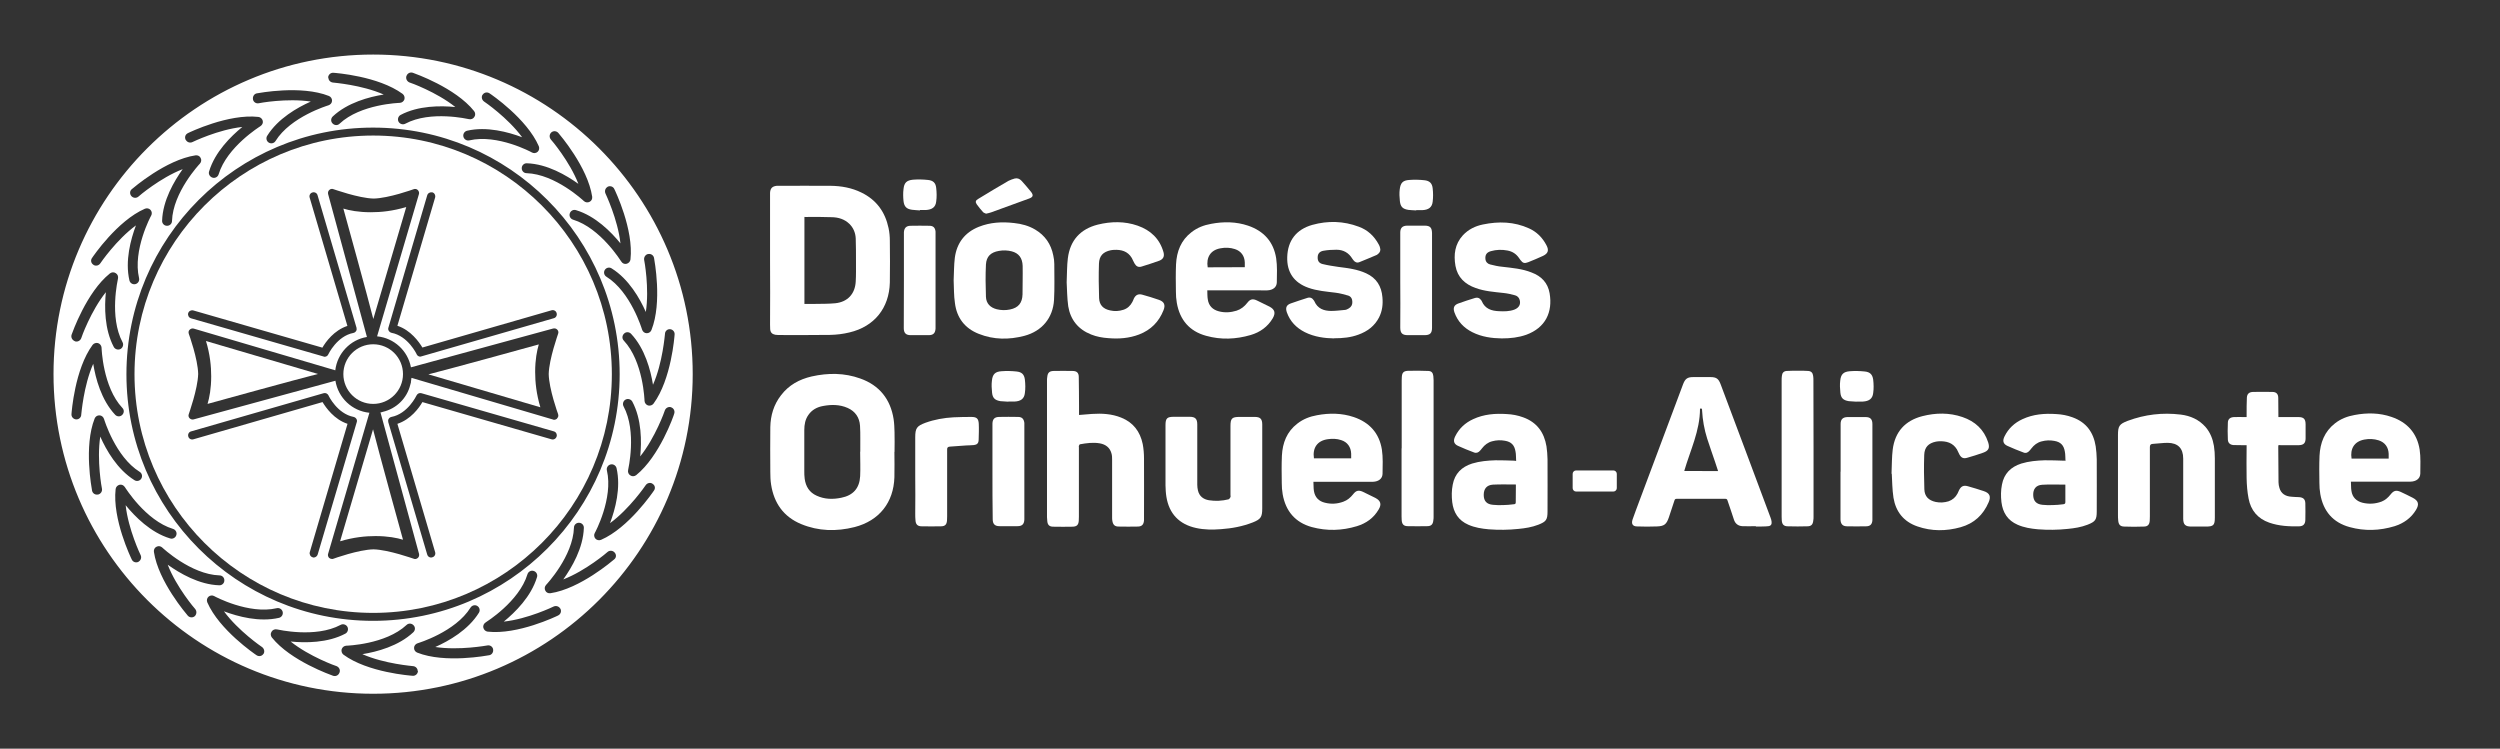
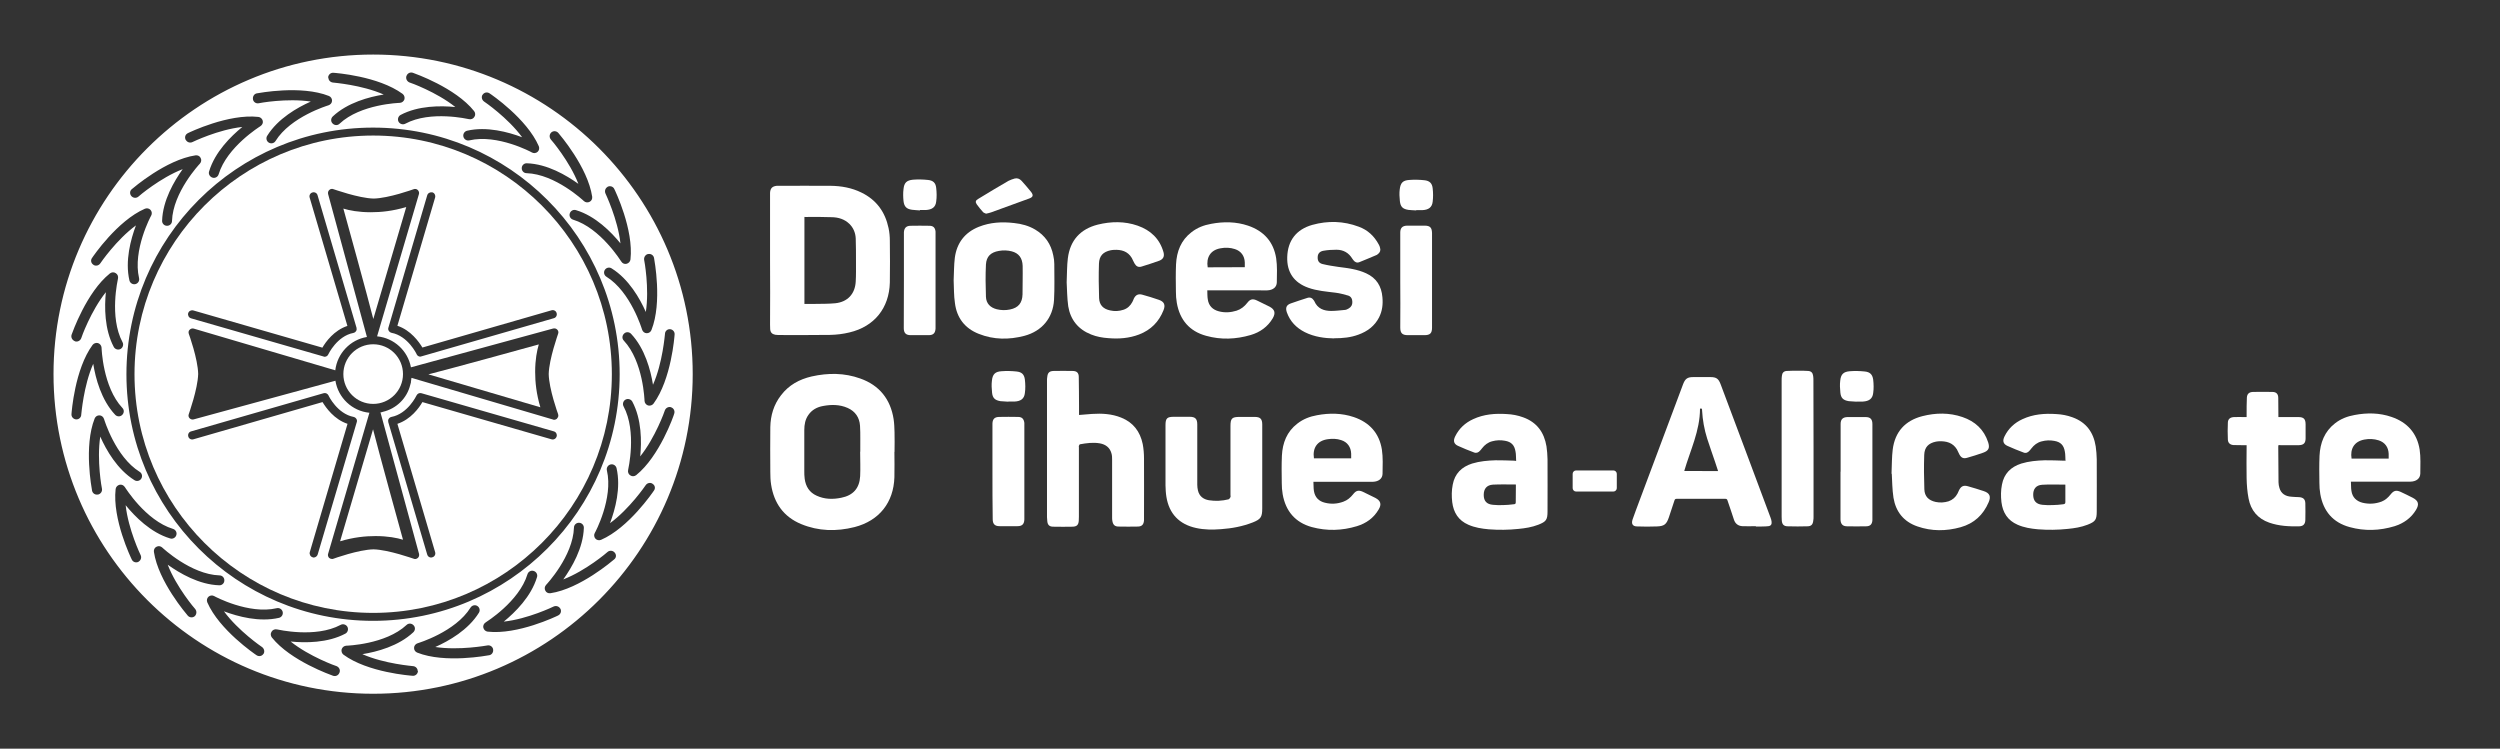
<svg xmlns="http://www.w3.org/2000/svg" version="1.1" id="Capa_1" x="0px" y="0px" viewBox="0 0 1920 575" style="enable-background:new 0 0 1920 575;" xml:space="preserve">
  <rect x="0" y="0" width="1920" height="575" fill="#333333" stroke="none" />
  <style type="text/css">
	.st0{fill:#FFFFFF;}
</style>
  <g>
    <path class="st0" d="M312,159c-10.4,3.1-19.3,4-27.2,4c-9.5,0-16.5-1.4-21.1-2.8c2.4,8.6,18.6,67.4,23,84.8L312,159L312,159z" />
    <path class="st0" d="M261.2,415.7c10.4-3.1,19.3-4,27.2-4c9.5,0,16.5,1.4,21.1,2.8c-2.4-8.6-18.6-67.4-23-84.8L261.2,415.7   L261.2,415.7z" />
-     <path class="st0" d="M162.2,289c0,9.5-1.4,16.5-2.8,21.2c8.6-2.4,67.4-18.6,84.8-23l-86-25.3C161.3,272.2,162.2,281.2,162.2,289z" />
    <path class="st0" d="M286.6,104.1c-101,0-183.3,82.2-183.3,183.3s82.2,183.3,183.3,183.3s183.3-82.2,183.3-183.3   S387.6,104.1,286.6,104.1z M332,147.7c1.7,0.5,2.6,2.2,2.2,3.9l-29,98.6c10.3,3.4,16.6,12.4,19.2,16.7l99.2-28.6   c1.7-0.5,3.5,0.5,3.9,2.2c0.5,1.7-0.5,3.5-2.2,3.9l-101.7,29.3c0,0-0.6,0.2-0.8,0.2c-1.2,0-2.3-0.7-2.8-1.8   c0-0.2-6.7-14.1-19.3-16.5c-0.8-0.2-1.6-0.7-2.1-1.5c-0.5-0.8-0.6-1.7-0.3-2.5L328.1,150C328.6,148.3,330.4,147.4,332,147.7   L332,147.7z M144.5,240.6c0.5-1.7,2.2-2.6,3.9-2.2l99.2,28.6c2.5-4.4,8.9-13.3,19.2-16.7l-29-98.6c-0.5-1.7,0.5-3.5,2.2-3.9   c1.7-0.5,3.5,0.5,3.9,2.2l29.9,101.7c0.2,0.8,0.2,1.8-0.3,2.5c-0.5,0.8-1.2,1.3-2.1,1.5c-12.6,2.4-19.2,16.3-19.3,16.5   c-0.5,1.2-1.7,1.8-2.8,1.8c-0.3,0-0.6,0-0.8-0.2l-101.7-29.3C145,244,144.1,242.2,144.5,240.6L144.5,240.6z M241,428.2   c0,0-0.6,0-0.9-0.2c-1.7-0.5-2.6-2.2-2.2-3.9l29-98.6c-10.3-3.4-16.6-12.4-19.2-16.7l-99.2,28.6c-1.7,0.5-3.5-0.5-3.9-2.2   c-0.5-1.7,0.5-3.5,2.2-3.9l101.7-29.3c1.5-0.5,3.1,0.3,3.8,1.7c0,0.2,6.7,14.1,19.3,16.5c0.8,0.2,1.6,0.7,2.1,1.5   c0.5,0.8,0.6,1.7,0.3,2.5L244,425.8C243.6,427.2,242.3,428.1,241,428.2L241,428.2z M427.5,335.2c-0.5,1.7-2.2,2.7-3.9,2.2   l-99.2-28.6c-2.5,4.4-8.9,13.3-19.2,16.7l29,98.6c0.5,1.7-0.5,3.5-2.2,3.9c-0.3,0.1-0.6,0.2-0.9,0.2c-1.4,0-2.6-0.9-3-2.3   l-29.9-101.7c-0.2-0.8-0.2-1.8,0.3-2.5c0.5-0.8,1.2-1.3,2.1-1.5c12.6-2.4,19.2-16.3,19.3-16.5c0.7-1.4,2.2-2.2,3.8-1.7l101.7,29.3   C427.1,331.8,428,333.6,427.5,335.2L427.5,335.2z M427.9,321.4c-0.6,0.6-1.5,1-2.3,1c-0.3,0-0.6,0-0.9-0.2l-108.7-32   c-0.1,1-0.2,2-0.4,3c0,0.2,0,0.3,0,0.5c-0.2,0.6-0.3,1.2-0.5,1.8c-2.5,10.4-10.7,18.4-21.1,20.8c-0.5,0.1-0.8,0.3-1.3,0.4   c-0.1,0-0.2,0-0.3,0c-0.1,0-0.2,0-0.2,0l29.6,108.6c0.3,1.2,0,2.4-0.9,3.2c-0.9,0.8-2.2,1.1-3.2,0.6c-0.2,0-19.2-6.9-30.8-7.2   c-11.5,0.2-30.6,7.1-30.8,7.2c-0.4,0.2-0.7,0.2-1.1,0.2c-0.8,0-1.5-0.3-2.2-0.8c-0.8-0.8-1.2-2.1-0.8-3.2L283.7,317   c-13.3-1.3-24-11.5-26.1-24.6l-108.9,29.7c0,0-0.5,0.1-0.8,0.1c-0.8,0-1.7-0.4-2.3-1c-0.8-0.8-1.1-2.1-0.6-3.2   c0-0.2,6.9-19.2,7.2-30.8c-0.2-11.5-7.1-30.6-7.2-30.8c-0.4-1.2-0.2-2.4,0.7-3.2c0.8-0.8,2.1-1.2,3.2-0.8l108.6,32   c1.5-13,11.5-23.5,24.3-25.6L252,149.1c-0.3-1.2,0-2.4,0.9-3.2c0.8-0.8,2.1-1.1,3.2-0.6c0.2,0,19.2,6.9,30.8,7.2   c11.5-0.2,30.6-7.1,30.8-7.2c1.1-0.4,2.4-0.2,3.2,0.7c0.8,0.8,1.2,2.1,0.8,3.2l-32.1,109.1c13.1,1.3,23.6,11.1,26,23.8l109.2-29.8   c1.2-0.3,2.4,0,3.2,0.9c0.8,0.8,1.1,2.1,0.6,3.2c0,0.2-6.9,19.2-7.2,30.8c0.2,11.5,7.1,30.6,7.2,30.8c0.4,1.2,0.2,2.4-0.7,3.2   L427.9,321.4z" />
    <path class="st0" d="M413.8,264.5c-8.6,2.4-67.4,18.6-84.8,23l86,25.3c-3.1-10.4-4-19.3-4-27.2C411,276.2,412.4,269.2,413.8,264.5   L413.8,264.5z" />
    <path class="st0" d="M286.6,41.9C151.2,41.9,41.1,152,41.1,287.3s110.1,245.5,245.5,245.5S532,422.7,532,287.3   S421.9,41.9,286.6,41.9z M514.3,252.8c0,0,0.2,0,0.3,0c2.1,0.2,3.7,2,3.5,4.1c-0.1,1.4-2.5,34.4-16.2,53.1c-1,1.3-2.7,1.8-4.2,1.4   c-1.5-0.5-2.6-1.9-2.7-3.5c0-0.3-0.9-30.2-15.9-46.3c-1.5-1.5-1.4-3.9,0.2-5.4c1.5-1.5,3.9-1.4,5.4,0.2   c10.6,11.3,15,27.9,16.8,39.1c7.5-17,9.1-38.7,9.2-39C510.7,254.4,512.4,252.8,514.3,252.8L514.3,252.8z M497.6,195.1   c0,0,0.2,0,0.2,0c2.1-0.4,4.1,0.9,4.5,3c0.2,1.4,6.5,34-2,55.4c-0.6,1.5-2.1,2.5-3.7,2.4c-1.6,0-3-1.2-3.5-2.8   c-0.1-0.3-8.7-29-27.4-40.6c-1.8-1.1-2.3-3.5-1.2-5.2c1.1-1.8,3.5-2.3,5.2-1.2c13.2,8.2,21.7,23.1,26.3,33.5   c2.8-18.4-1.2-39.8-1.3-40C494.4,197.6,495.6,195.6,497.6,195.1L497.6,195.1z M475.9,287.4c0,104.4-84.9,189.4-189.4,189.4   S97.1,391.9,97.1,287.4S182,98,286.5,98S475.9,182.9,475.9,287.4z M465,148.6c-0.8-1.8-0.2-4,1.5-5c0.1,0,0.2-0.1,0.2-0.2   c1.9-0.9,4.2-0.2,5.1,1.8c0.6,1.2,15,31.1,12.4,54.1c-0.2,1.6-1.4,2.9-3,3.3c-1.6,0.4-3.2-0.3-4.1-1.8c-0.2-0.2-15.9-25.7-37-32.1   c-2-0.6-3.2-2.8-2.5-4.8c0.6-2,2.8-3.2,4.8-2.5c14.9,4.5,26.9,16.7,34.1,25.5C474.5,168.4,465,148.7,465,148.6L465,148.6z    M423.2,101.9c0,0,0.2-0.2,0.2-0.2c1.6-1.4,4-1.2,5.4,0.4c0.9,1.1,22.6,26.2,26,49c0.2,1.6-0.5,3.2-2,3.9c-1.5,0.8-3.2,0.5-4.4-0.6   c-0.2-0.2-22-20.7-44-21.4c-2.1,0-3.8-1.8-3.7-3.9c0-2.1,1.8-3.8,3.9-3.7c15.6,0.5,30.3,9.2,39.6,15.8c-6.7-17.3-20.9-33.9-21.1-34   C421.8,105.6,421.8,103.4,423.2,101.9L423.2,101.9z M370.5,72.9c0,0,0.1-0.2,0.2-0.2c1.2-1.8,3.5-2.2,5.3-1   c1.2,0.8,28.6,19.4,37.8,40.6c0.6,1.5,0.3,3.2-0.9,4.3c-1.2,1.1-3,1.3-4.4,0.5c-0.2-0.2-26.6-14.3-48-9.3c-2.1,0.5-4.1-0.8-4.6-2.8   c-0.5-2.1,0.8-4.1,2.8-4.6c15.1-3.5,31.6,1,42.3,5c-11-15-29-27.3-29.2-27.4C370,76.7,369.6,74.5,370.5,72.9L370.5,72.9z    M312.1,58.5c0,0,0-0.2,0.1-0.2c0.7-2,2.8-3.1,4.9-2.4c1.3,0.5,32.6,11.4,47,29.4c1,1.3,1.2,3.1,0.2,4.5c-0.8,1.4-2.5,2.1-4.2,1.7   c-0.3,0-29.4-6.9-48.8,3.5c-1.8,1-4.2,0.3-5.2-1.5s-0.3-4.2,1.5-5.2c13.7-7.3,30.9-7.2,42.1-6.1c-14.5-11.6-35-18.9-35.3-18.9   C312.6,62.5,311.5,60.5,312.1,58.5L312.1,58.5z M252,59.4c0.2-2.1,2-3.7,4.1-3.5c1.4,0.1,34.4,2.5,53.1,16.2c1.3,1,1.8,2.7,1.4,4.2   c-0.5,1.5-1.9,2.6-3.5,2.7c-0.3,0-30.2,0.9-46.3,16c-1.5,1.5-3.9,1.4-5.4-0.2c-1.5-1.5-1.4-3.9,0.2-5.4   c11.3-10.6,27.9-15,39.1-16.8c-17-7.5-38.7-9.1-39-9.2c-2-0.2-3.5-1.8-3.5-3.8C252,59.7,252,59.6,252,59.4L252,59.4z M197.2,71.7   c1.4-0.2,34-6.5,55.4,2c1.5,0.6,2.5,2.1,2.4,3.7c0,1.6-1.2,3-2.8,3.5c-0.3,0.1-29,8.7-40.6,27.4c-1.1,1.8-3.5,2.3-5.2,1.2   c-1.8-1.1-2.3-3.5-1.2-5.2c8.2-13.2,23.1-21.7,33.5-26.3c-18.4-2.8-39.8,1.2-40,1.3c-2,0.4-3.9-0.8-4.4-2.8c0-0.1,0-0.2,0-0.2   C193.9,74.1,195.2,72.1,197.2,71.7L197.2,71.7z M144.4,102.2c1.2-0.6,31.1-15,54.1-12.4c1.6,0.2,2.9,1.4,3.3,3   c0.4,1.6-0.4,3.2-1.8,4.1c-0.2,0.2-25.7,15.9-32.1,37c-0.6,2-2.8,3.2-4.8,2.5s-3.2-2.8-2.5-4.8c4.5-14.9,16.7-26.9,25.5-34.1   c-18.5,2-38.1,11.5-38.3,11.6c-1.8,0.9-4,0.2-5-1.5c0-0.1-0.1-0.2-0.2-0.2C141.6,105.4,142.3,103.2,144.4,102.2L144.4,102.2z    M101.2,145.3c1.1-0.9,26.2-22.6,49-26c1.6-0.2,3.2,0.5,3.9,2c0.8,1.5,0.5,3.2-0.6,4.4c-0.2,0.2-20.7,22-21.4,44   c0,2.1-1.8,3.8-3.9,3.7c-2.1,0-3.8-1.8-3.7-3.9c0.5-15.6,9.2-30.3,15.8-39.6c-17.3,6.7-33.9,20.9-34,21.1c-1.5,1.3-3.8,1.2-5.2-0.2   c0,0-0.2-0.2-0.2-0.2C99.5,149,99.6,146.6,101.2,145.3L101.2,145.3z M70.7,198.1c0.8-1.2,19.4-28.6,40.6-37.8   c1.5-0.6,3.2-0.3,4.3,0.9s1.3,3,0.5,4.4c-0.2,0.2-14.3,26.6-9.3,48c0.5,2.1-0.8,4.1-2.8,4.6c-2.1,0.5-4.1-0.8-4.6-2.8   c-3.5-15.1,1-31.6,5-42.3c-15,11-27.3,29-27.4,29.2c-1.2,1.7-3.4,2.2-5.1,1.2c-0.1,0-0.2-0.1-0.2-0.2   C69.9,202.2,69.4,199.8,70.7,198.1L70.7,198.1z M55,257c0.5-1.3,11.4-32.6,29.4-47c1.3-1,3.1-1.2,4.5-0.2c1.4,0.8,2.1,2.5,1.7,4.2   c0,0.3-6.9,29.4,3.5,48.8c1,1.8,0.3,4.2-1.5,5.2c-1.8,1-4.2,0.3-5.2-1.5c-7.3-13.7-7.2-30.9-6.1-42.1c-11.6,14.5-18.9,35-18.9,35.3   c-0.7,1.9-2.7,3-4.6,2.5c-0.1,0-0.2,0-0.2-0.1C55.4,261.2,54.3,259.1,55,257L55,257z M58.7,322.1c0,0-0.2,0-0.3,0   c-2.1-0.2-3.7-2-3.5-4.1c0.1-1.4,2.5-34.5,16.2-53.1c1-1.3,2.7-1.8,4.2-1.4c1.5,0.5,2.6,1.9,2.7,3.5c0,0.3,0.9,30.2,16,46.3   c1.5,1.5,1.4,3.9-0.2,5.4c-1.5,1.5-3.9,1.4-5.4-0.2c-10.6-11.3-15-27.9-16.8-39.1c-7.5,17-9.1,38.7-9.2,39   C62.4,320.5,60.7,322.1,58.7,322.1z M75.4,379.8c0,0-0.2,0-0.2,0c-2.1,0.4-4.1-0.9-4.5-3c-0.2-1.4-6.5-34,2-55.4   c0.6-1.5,2.1-2.5,3.7-2.4c1.6,0,3,1.2,3.5,2.8c0.1,0.3,8.7,29,27.4,40.6c1.8,1.1,2.3,3.5,1.2,5.2c-1.1,1.8-3.5,2.3-5.2,1.2   c-13.2-8.2-21.7-23.1-26.3-33.5c-2.8,18.4,1.2,39.8,1.3,40C78.7,377.3,77.4,379.3,75.4,379.8L75.4,379.8z M108,426.3   c0.9,1.8,0.2,4-1.5,5c-0.1,0-0.2,0.1-0.2,0.2c-1.9,0.9-4.2,0.2-5.1-1.8c-0.6-1.2-15-31.1-12.4-54.1c0.2-1.6,1.4-2.9,3-3.3   c1.6-0.4,3.2,0.4,4.1,1.8c0.2,0.2,15.9,25.7,37,32.1c2,0.6,3.2,2.8,2.5,4.8c-0.6,2-2.8,3.2-4.8,2.5c-14.9-4.5-26.9-16.7-34.1-25.5   C98.5,406.5,107.9,426.2,108,426.3L108,426.3z M149.8,473c0,0-0.2,0.2-0.2,0.2c-1.6,1.4-4,1.2-5.4-0.4c-0.9-1.1-22.6-26.2-26-49   c-0.2-1.6,0.5-3.2,2-3.9c1.5-0.8,3.2-0.5,4.4,0.6c0.2,0.2,22,20.7,44,21.4c2.1,0,3.8,1.8,3.7,3.9c0,2.1-1.8,3.8-3.9,3.7   c-15.6-0.5-30.3-9.2-39.6-15.8c6.7,17.3,20.9,33.9,21.1,34C151.2,469.3,151.1,471.5,149.8,473L149.8,473z M202.5,502   c0,0-0.1,0.2-0.2,0.2c-1.2,1.8-3.5,2.2-5.3,1c-1.2-0.8-28.6-19.4-37.8-40.6c-0.6-1.5-0.3-3.2,0.9-4.3s3-1.3,4.4-0.5   c0.2,0.2,26.6,14.3,48,9.3c2.1-0.5,4.1,0.8,4.6,2.8c0.5,2.1-0.8,4.1-2.8,4.6c-15.1,3.5-31.6-1-42.3-5c11,15,29,27.3,29.2,27.4   C202.9,498.1,203.4,500.4,202.5,502L202.5,502z M260.8,516.4c0,0,0,0.2-0.1,0.2c-0.7,2-2.8,3.1-4.9,2.4c-1.3-0.5-32.6-11.4-47-29.4   c-1-1.3-1.2-3.1-0.2-4.5c0.8-1.4,2.5-2.1,4.2-1.7c0.3,0,29.4,6.9,48.8-3.5c1.8-1,4.2-0.3,5.2,1.5c1,1.8,0.3,4.2-1.5,5.2   c-13.7,7.3-30.9,7.2-42.1,6.1c14.5,11.6,35,18.9,35.3,18.9C260.4,512.4,261.5,514.4,260.8,516.4L260.8,516.4z M321,515.5   c-0.2,2.1-2,3.7-4.1,3.5c-1.4-0.1-34.5-2.5-53.1-16.2c-1.3-1-1.8-2.7-1.4-4.2c0.5-1.5,1.9-2.6,3.5-2.7c0.3,0,30.2-0.9,46.3-15.9   c1.5-1.5,3.9-1.4,5.4,0.2c1.5,1.5,1.4,3.9-0.2,5.4c-11.3,10.6-27.9,15-39.1,16.8c17,7.5,38.7,9.1,39,9.2c2,0.2,3.5,1.8,3.5,3.8   C321,515.3,321,515.4,321,515.5L321,515.5z M375.8,503.2c-1.4,0.2-34,6.5-55.4-2c-1.5-0.6-2.5-2.1-2.4-3.7c0-1.6,1.2-3,2.8-3.5   c0.3-0.1,29-8.7,40.6-27.4c1.2-1.8,3.5-2.3,5.2-1.2c1.8,1.1,2.3,3.5,1.2,5.2c-8.2,13.2-23.1,21.7-33.5,26.3   c18.4,2.8,39.8-1.2,40-1.2c2-0.4,3.9,0.8,4.4,2.8c0,0.1,0,0.2,0,0.2C379.1,500.8,377.8,502.8,375.8,503.2L375.8,503.2z    M428.6,472.7c-1.2,0.6-31.1,15-54.1,12.4c-1.6-0.2-2.9-1.4-3.3-3s0.4-3.2,1.8-4.1c0.2-0.2,25.7-15.9,32.1-37   c0.6-2,2.8-3.2,4.8-2.5c2,0.6,3.2,2.8,2.5,4.8c-4.5,14.9-16.7,26.9-25.5,34.1c18.5-2,38.1-11.5,38.3-11.6c1.8-0.8,4-0.2,5,1.5   c0,0.1,0.1,0.2,0.2,0.2C431.4,469.5,430.6,471.7,428.6,472.7L428.6,472.7z M471.7,429.6c-1.1,0.9-26.2,22.6-49,26   c-1.6,0.2-3.2-0.5-3.9-2c-0.8-1.5-0.5-3.2,0.6-4.4c0.2-0.2,20.7-22,21.4-44c0-2.1,1.8-3.8,3.9-3.7c2.1,0,3.8,1.8,3.7,3.9   c-0.5,15.6-9.2,30.3-15.8,39.6c17.3-6.7,33.9-20.9,34-21.1c1.5-1.3,3.8-1.2,5.2,0.2c0,0,0.2,0.2,0.2,0.2   C473.5,425.9,473.4,428.3,471.7,429.6L471.7,429.6z M502.2,376.8c-0.8,1.2-19.4,28.6-40.6,37.8c-1.5,0.6-3.2,0.3-4.3-0.9   c-1.1-1.2-1.3-3-0.5-4.4c0.2-0.2,14.3-26.6,9.3-48c-0.5-2.1,0.8-4.1,2.8-4.6c2.1-0.5,4.1,0.8,4.6,2.8c3.5,15.1-1,31.6-5,42.3   c15-11,27.3-29,27.4-29.2c1.2-1.7,3.4-2.2,5.1-1.2c0.1,0,0.2,0.1,0.2,0.2C503.1,372.7,503.5,375.1,502.2,376.8L502.2,376.8z    M488.6,364.9c-1.3,1-3.1,1.2-4.5,0.2c-1.4-0.8-2.1-2.5-1.7-4.2c0-0.3,6.9-29.4-3.5-48.8c-1-1.8-0.3-4.2,1.5-5.2   c1.8-1,4.2-0.3,5.2,1.5c7.3,13.7,7.2,30.9,6.1,42.1c11.6-14.5,18.9-35,18.9-35.3c0.7-1.9,2.7-3,4.6-2.5c0.1,0,0.2,0,0.2,0.1   c2,0.7,3.1,2.8,2.4,4.9C517.5,319.1,506.5,350.5,488.6,364.9L488.6,364.9z" />
    <circle class="st0" cx="286.6" cy="287.3" r="22.9" />
    <path class="st0" d="M591.4,199.9c0-16.3,0-32.7,0-49c0-0.9,0-1.8,0-2.8c0.2-3.4,1.6-5,5.1-5.4c0.4,0,0.8,0,1.2,0   c13.4,0,26.8-0.1,40.2,0c8.2,0.1,16.2,1.5,23.7,5.2c11.5,5.6,18.2,14.9,20.8,27.2c0.7,3.2,1,6.6,1,9.9c0.1,10.7,0.2,21.3,0,32   c-0.5,19.6-11.9,33.8-31,38.3c-4.9,1.2-9.9,1.8-14.9,1.9c-13.2,0.2-26.3,0.1-39.6,0.1c-0.8,0-1.7-0.1-2.5-0.2   c-2.5-0.5-3.7-1.8-3.9-4.3c-0.1-1.2-0.1-2.3-0.1-3.5C591.5,232.8,591.5,216.3,591.4,199.9L591.4,199.9z M617.8,166.6v66.8   c2.8,0,5.5,0,8.2,0c5.2-0.1,10.3,0,15.5-0.5c9.5-1,15.2-7.2,15.7-16.7c0.3-5.1,0.2-10.2,0.2-15.3c0-5.9,0-11.9-0.2-17.8   c-0.2-4.2-1.7-8-4.8-11.1c-3.8-3.7-8.5-5.1-13.6-5.2c-5.9-0.2-11.8-0.2-17.6-0.2C620,166.7,619,166.7,617.8,166.6L617.8,166.6z" />
    <path class="st0" d="M927.2,223c0.1,2.5,0,4.8,0.4,7c0.7,4.9,3.8,7.9,8.5,9.1c4.5,1.2,9.1,0.9,13.6-0.5c3.4-1.1,6-3.2,8.2-6   c2.2-2.9,4.2-3.4,7.5-1.8c3.2,1.5,6.5,3.1,9.6,4.7c4.1,2.2,4.8,4.9,2.5,8.9c-3.9,6.6-9.8,10.8-17,12.9c-11.3,3.3-22.8,3.8-34.2,0.6   c-12.8-3.5-20.2-12.2-22.5-25.3c-0.5-2.8-0.7-5.8-0.7-8.7c-0.1-7-0.2-13.9,0.1-20.9c0.5-9.9,3.8-18.5,11.9-24.7   c4.5-3.5,9.5-5.4,15.1-6.4c9.5-1.8,19.1-1.7,28.3,1.4c12.1,4.1,19.6,12.4,21.6,25c0.9,6.1,0.6,12.4,0.5,18.6   c-0.1,3.7-3,5.9-7.2,6.1c-1.7,0.1-3.5,0-5.2,0c-12.9,0-25.7,0-38.6,0h-2.2L927.2,223z M956,205.2c0-1.3,0-2.5,0-3.7   c-0.2-5-2.9-8.7-7.6-10.2c-3.6-1.2-7.4-1.3-11.1-0.6c-7.8,1.4-11,7.1-9.8,14.6L956,205.2L956,205.2z" />
    <path class="st0" d="M732.4,215.3c0.3-5.8,0.2-11.6,0.9-17.3c1.5-11.4,7.7-19.5,18.4-23.8c8.8-3.5,17.9-4,27.2-2.9   c5.7,0.6,11.2,2.1,16.1,5c7.6,4.5,12.2,11.2,13.9,19.8c0.5,2.2,0.8,4.4,0.8,6.6c0,9.2,0.3,18.5-0.2,27.6   c-0.8,13.9-9.3,24-22.7,27.6c-11.8,3.1-23.6,3.1-35.1-1.5c-10.7-4.2-16.9-12.3-18.3-23.6C732.5,227,732.7,221.2,732.4,215.3z    M785.4,215.3L785.4,215.3c0-3.7,0.1-7.4,0-11.1c-0.2-6.1-3-9.8-8.5-11.2c-3.2-0.8-6.5-0.9-9.8-0.3c-6.2,1.1-9.5,4.2-9.9,10.4   c-0.4,8.2-0.3,16.6,0,24.8c0.2,5.2,3.3,8.3,8.3,9.6c3.3,0.8,6.7,0.9,10.1,0.2c6.5-1.3,9.5-5,9.7-11.6   C785.4,222.6,785.4,219,785.4,215.3L785.4,215.3z" />
    <path class="st0" d="M1024.7,259.9c-7.3-0.1-15.2-1.1-22.6-4.8c-6.5-3.3-11.3-8.2-13.8-15.2c-1.2-3.5-0.4-5.7,3.1-6.9   c4.2-1.5,8.3-2.8,12.6-4.2c2.2-0.7,3.8,0,5.1,2c0.1,0.2,0.2,0.3,0.3,0.5c2.5,5.8,7.4,7.5,13,7.5c3.5,0,7.2-0.5,10.7-0.8   c0.9-0.1,1.8-0.6,2.7-1.1c1.9-1.1,2.9-2.8,2.8-5c0-2.3-1-4.2-3.2-4.9c-3.2-0.9-6.4-1.8-9.7-2.2c-7.1-0.9-14.2-1.4-20.9-3.8   c-11-3.9-16.6-11.9-16.2-23.7c0.4-12.5,6.9-21.1,19.3-24.6c11.9-3.3,23.9-3,35.6,1.4c6.9,2.5,11.9,7.2,15.4,13.7   c0.5,0.8,0.8,1.7,1,2.6c0.6,1.9-0.1,3.5-1.6,4.7c-0.3,0.2-0.7,0.5-1,0.7c-4.4,1.8-8.8,3.8-13.2,5.5c-1.9,0.8-3.5,0.1-4.7-1.5   c-0.3-0.4-0.6-0.7-0.8-1.1c-2.8-4.6-6.9-6.9-12.2-6.9c-3.4,0-6.8,0.2-10.1,0.8c-2.8,0.5-4.2,2.3-4.3,4.6c-0.2,2.9,0.8,4.9,3.8,5.6   c4,1,8.2,1.6,12.2,2.2c7.2,0.9,14.5,1.8,21.2,4.9c7.9,3.6,11.8,9.9,12.5,18.4c0.5,5.4-0.1,10.6-2.6,15.5   c-3.4,6.6-8.9,10.7-15.8,13.2c-5.9,2.2-11.9,2.8-18.9,2.8L1024.7,259.9z" />
-     <path class="st0" d="M1153.3,259.9c-7.4-0.1-15.3-1.1-22.6-4.8c-6.5-3.3-11.2-8.2-13.7-15.2c-1.2-3.5-0.3-5.7,3.2-6.9   c4.1-1.5,8.2-2.8,12.4-4.1c2.4-0.7,3.8,0,5.2,2c0.1,0.2,0.2,0.2,0.2,0.4c2.5,5.9,7.5,7.5,13.3,7.7c3.9,0.2,7.9,0.2,11.7-1.2   c3.6-1.4,5.1-4.1,4.1-7.5c-0.5-1.8-1.8-3-3.5-3.5c-2.9-0.8-5.9-1.5-9-1.8c-7.2-0.8-14.4-1.3-21.3-3.8c-8.2-2.9-13.9-8.2-15.5-17   c-1.5-8.6-0.5-16.7,5.7-23.5c4.2-4.5,9.5-7.1,15.4-8.3c12.1-2.5,24-2.2,35.4,3c6,2.7,10.4,7.2,13.4,13c2,3.8,1.3,6.2-2.6,8.1   c-3.8,1.8-7.6,3.3-11.5,4.9c-2.8,1.1-4.1,0.7-5.9-1.7c-0.4-0.5-0.7-0.9-1-1.4c-2.2-3.3-5.2-5.2-9-5.9c-4.2-0.8-8.5-0.7-12.7,0.5   c-3.2,0.9-4.5,2.8-4.2,6c0.2,2.2,1.6,3.7,3.6,4.2c3.1,0.8,6.2,1.5,9.5,1.8c7.6,0.9,15.2,1.5,22.4,4.4c7.5,2.8,12.4,7.9,13.8,15.9   c2.5,14.6-3.2,26.5-17.9,31.9C1166.2,259.2,1160.1,259.9,1153.3,259.9L1153.3,259.9z" />
    <path class="st0" d="M819.2,216.8c0.3-7.2,0.2-12.8,0.9-18.4c1.7-13.8,9.6-22.5,23-25.9c10.2-2.5,20.6-2.7,30.6,0.8   c10,3.5,17,10.1,19.9,20.5c0.8,3.1-0.2,5.2-3.2,6.4c-4.5,1.6-9,3.1-13.6,4.5c-2.5,0.8-4.2-0.1-5.5-2.4c-0.8-1.3-1.3-2.8-2.1-4.2   c-3.1-5.2-8.1-6.5-13.7-6.2c-0.8,0-1.7,0.2-2.5,0.3c-5.7,1.2-8.8,4.2-9,10.3c-0.3,8.8-0.2,17.6,0.1,26.4c0.2,5.4,3.2,8.4,8.5,9.5   c3.4,0.8,6.9,0.6,10.2-0.5c3.1-1,5.3-3.1,6.8-5.9c0.5-0.8,0.8-1.8,1.2-2.7c1.4-2.8,3.4-3.8,6.4-3c4.3,1.2,8.7,2.5,12.9,4   c4,1.4,5.1,3.9,3.5,7.9c-3.5,8.9-9.7,15.2-18.8,18.7c-7.6,2.9-15.6,3.5-23.6,2.8c-4.5-0.3-9-1.1-13.2-2.8   c-9.9-3.9-15.9-11.3-17.6-21.7C819.5,228.7,819.5,222,819.2,216.8L819.2,216.8z" />
    <path class="st0" d="M694.2,215.3c0-11.5,0-23.1,0-34.7c0-0.7,0-1.5,0-2.2c0.2-3.2,1.7-4.9,4.9-5c4.9-0.1,9.8-0.1,14.7,0   c3,0,4.4,1.5,4.7,4.5c0,0.5,0,1.2,0,1.7c0,23.9,0,47.7,0,71.6c0,0.4,0,0.7,0,1.1c-0.2,3.5-1.7,5.1-5.2,5.1c-4.6,0-9.2,0-13.9,0   c-3.7,0-5.3-1.7-5.3-5.4C694.1,239.7,694.1,227.5,694.2,215.3L694.2,215.3L694.2,215.3z" />
    <path class="st0" d="M1075.4,215.3c0-11.5,0-23.1,0-34.7c0-0.7,0-1.4,0-2c0-3.6,1.7-5.2,5.2-5.3c4.5,0,8.9,0,13.5,0   c4.2,0,5.6,1.5,5.7,5.7c0,19.1,0,38.1,0,57.2c0,5.2,0,10.3,0,15.5c0,4.2-1.5,5.7-5.8,5.7c-4.2,0-8.5,0-12.8,0   c-4.2,0-5.8-1.5-5.8-5.8C1075.5,239.5,1075.5,227.4,1075.4,215.3L1075.4,215.3L1075.4,215.3z" />
    <path class="st0" d="M757.3,164.1c-0.8-0.4-1.8-0.6-2.3-1.2c-1.7-1.9-3.3-3.8-4.8-5.9c-1.3-1.8-1-3.1,1-4.2   c7.7-4.7,15.5-9.4,23.3-13.9c1.5-0.8,3.2-1.3,4.8-1.8c2-0.5,3.8,0.2,5.2,1.7c2.5,2.8,5,5.6,7.3,8.5c2.1,2.7,1.6,4.1-1.5,5.2   c-9.7,3.5-19.4,7.1-29.1,10.6C760,163.5,758.8,163.8,757.3,164.1z" />
    <path class="st0" d="M706.5,161.6c-2-0.2-4.1-0.2-6.1-0.5c-4.2-0.6-6-2.4-6.5-6.7c-0.3-3-0.4-6.2,0-9.2c0.5-4.9,2.4-6.7,7.3-7.2   c3.8-0.3,7.7-0.2,11.5,0.2c3.9,0.4,5.9,2.2,6.3,6.1c0.4,3.5,0.5,7.1,0,10.5c-0.5,4.4-3.2,6.2-8,6.5c-1.5,0-3,0-4.5,0   C706.5,161.4,706.5,161.4,706.5,161.6L706.5,161.6z" />
    <path class="st0" d="M1087.6,161.6c-2-0.2-3.9-0.1-5.9-0.4c-4.4-0.7-6.1-2.3-6.6-6.8c-0.3-3-0.5-6.1-0.1-9c0.6-5,2.4-6.9,7.4-7.2   c3.8-0.3,7.6-0.2,11.4,0.2c4.1,0.4,6.1,2.3,6.5,6.3c0.4,3.4,0.4,6.9,0,10.2c-0.5,4.4-3.2,6.3-8.1,6.5c-1.5,0-3,0-4.5,0   C1087.7,161.4,1087.7,161.5,1087.6,161.6L1087.6,161.6z" />
    <path class="st0" d="M686.9,346.9c0,6.5,0.2,13,0,19.6c-0.6,19.4-11.6,33.4-30.6,38.3c-13.9,3.5-27.7,3.2-41-2.3   c-13.5-5.6-20.9-16.1-23.1-30.4c-0.5-3.2-0.6-6.4-0.6-9.6c0-11.5-0.2-23,0-34.5c0.2-8.9,2.6-17.2,8.2-24.4   c6-7.9,14.1-12.3,23.6-14.5c12.6-2.8,25.1-2.8,37.3,1.6c14.7,5.2,23.2,15.9,25.6,31.2c0.5,3.3,0.6,6.6,0.7,9.9   c0.2,5.1,0,10.2,0,15.3c0,0,0,0-0.1,0L686.9,346.9z M660.7,346.8C660.7,346.8,660.7,346.8,660.7,346.8c-0.1-6.6,0.2-13.2-0.2-19.8   c-0.4-6.3-3.6-11.1-9.5-13.7c-6.1-2.7-12.5-2.7-18.9-1.5c-4.5,0.8-8.5,2.9-11.2,6.8c-2.5,3.5-3.2,7.5-3.2,11.7   c0,10.4,0,20.8,0,31.3c0,2,0,4.1,0.3,6.1c0.8,5.9,3.6,10.5,9.2,13c6.1,2.8,12.4,2.9,18.8,1.6c9.2-1.8,14.1-7.3,14.6-16.6   c0.3-6.2,0-12.5,0-18.7L660.7,346.8z" />
    <path class="st0" d="M828.7,318.7c3.5-0.3,6.6-0.6,9.9-0.8c7.6-0.5,15.2-0.1,22.4,2.8c9.3,3.7,14.6,10.7,16.6,20.3   c0.7,3.6,1,7.5,1,11.2c0.1,15.1,0,30.1,0,45.2c0,0.7,0,1.5,0,2.2c-0.2,3.1-1.5,4.7-4.6,4.8c-4.9,0.1-9.9,0.1-14.9,0   c-3,0-4.3-1.4-4.8-4.3c-0.2-0.9-0.2-1.8-0.2-2.8c0-14.7,0-29.5,0-44.2c0-1.6,0-3.4-0.5-4.9c-1.2-4.5-4.5-6.9-8.9-7.7   c-5.1-0.9-10.2-0.2-15.2,0.7c-0.4,0-0.7,0.7-0.9,1.2c-0.2,0.4,0,0.8,0,1.2c0,17.8,0,35.5,0,53.3c0,1,0,2-0.1,3   c-0.2,3.2-1.5,4.5-4.7,4.6c-4.9,0.1-9.9,0.1-14.9,0c-3.1,0-4.4-1.5-4.6-4.5c-0.1-0.9-0.2-1.8-0.2-2.8c0-35,0-69.9,0-104.9   c0-0.9,0-1.8,0.2-2.8c0.3-3.2,1.6-4.5,4.8-4.6c4.9-0.1,9.8-0.1,14.7,0c3.2,0,4.7,1.5,4.7,4.6c0.2,7.5,0.1,15,0.2,22.5   c0,2.3,0,4.5,0,7L828.7,318.7z" />
    <path class="st0" d="M1008.7,369.9c0.2,2.5,0,4.9,0.4,7.2c0.8,4.9,3.8,7.9,8.5,9c4.8,1.2,9.5,0.9,14.1-0.8c3.1-1.1,5.5-3.2,7.5-5.7   c2.2-2.9,4.2-3.4,7.5-1.9c3.2,1.5,6.5,3.1,9.6,4.7c4.1,2.2,4.9,4.9,2.5,8.9c-3.8,6.5-9.5,10.6-16.7,12.8   c-11.5,3.5-23.1,3.8-34.6,0.7c-12.7-3.5-20.1-12.2-22.4-25.2c-0.5-2.8-0.7-5.8-0.7-8.7c-0.1-7-0.2-13.9,0.1-20.9   c0.5-9.9,3.8-18.5,11.9-24.7c4.5-3.5,9.5-5.4,15-6.4c9.5-1.8,19.1-1.7,28.3,1.4c12.1,4.1,19.6,12.4,21.6,25   c0.9,6.1,0.6,12.3,0.5,18.6c-0.1,3.7-3,5.9-7.2,6.1c-1.2,0-2.3,0-3.5,0c-13.5,0-26.9,0-40.3,0h-2.2L1008.7,369.9z M1037.7,352   c0-1.3,0-2.5,0-3.6c-0.2-5.1-2.9-8.9-7.7-10.4c-3.3-1.1-6.7-1.2-10.2-0.7c-8,1.1-11.9,6.5-10.7,14.7L1037.7,352L1037.7,352z" />
    <path class="st0" d="M1164.4,354c-0.2-2.5,0-5-0.5-7.3c-0.8-4.9-3.3-7.4-8.1-8.2c-3.2-0.6-6.5-0.5-9.8,0.4   c-3.2,0.8-5.8,2.8-7.8,5.4c-0.5,0.6-0.9,1.2-1.5,1.8c-1.2,1.4-2.8,2.1-4.6,1.4c-4.2-1.6-8.3-3.2-12.4-5.1c-3.2-1.5-3.8-3.9-2.1-7.3   c3-6.1,7.7-10.4,13.8-13.2c8.2-3.8,16.9-4.5,25.8-3.9c4.3,0.2,8.5,1,12.6,2.5c10.5,3.8,16.1,11.5,17.9,22.3   c0.5,3.2,0.7,6.6,0.8,9.9c0.1,13.3,0,26.6,0,40c0,6.5-1,7.9-7.1,10.3c-4.9,1.9-10,2.7-15.2,3.2c-7.6,0.8-15.2,0.9-22.9,0.3   c-5.4-0.5-10.6-1.3-15.6-3.5c-7.6-3.3-11.4-9.3-12.4-17.4c-0.5-4.5-0.5-8.9,0.4-13.4c1.6-8.5,6.8-13.6,14.9-16.2   c5.9-1.8,11.9-2.3,18-2.5c4.7-0.1,9.5,0.2,14.2,0.3C1163.3,353.9,1163.6,353.9,1164.4,354L1164.4,354z M1164.2,372.1   c-6,0-11.9-0.2-17.6,0.1c-4.8,0.3-7.1,3.2-7.1,7.9s2.3,7.2,7.1,7.6c2.6,0.3,5.3,0.3,7.9,0.2c2.6,0,5.2-0.3,7.8-0.6   c0.8-0.1,1.8,0,1.8-1.4C1164.2,381.4,1164.2,377,1164.2,372.1L1164.2,372.1z" />
    <path class="st0" d="M969.4,359.2c0,10.5,0,20.9,0,31.4c0,6.5-1.2,8.2-7.2,10.6c-7.9,3.1-16,4.6-24.4,5.2   c-6.5,0.5-12.9,0.5-19.2-0.9c-12.9-2.8-20.7-10.9-22.8-23.9c-0.5-2.9-0.6-5.9-0.7-8.9c0-15.4,0-30.7,0-46.1c0-5.4,1.2-6.5,6.6-6.5   c3.9,0,7.9,0,11.9,0c4.3,0,5.9,1.5,5.9,5.9c0,15.4,0,30.9,0,46.3c0,1.5,0.2,2.9,0.5,4.3c1,4.5,4.2,6.9,8.5,7.6   c5,0.8,10.1,0.5,15-0.7c0.6-0.2,1.2-1.1,1.5-1.7c0.2-0.5,0-1.2,0-1.7c0-17.6,0-35.2,0-52.8c0-6,1.1-7.1,7.1-7.1c3.8,0,7.6,0,11.4,0   c4.4,0,5.9,1.5,5.9,5.9c0,8.6,0,17.2,0,25.8c0,2.5,0,4.9,0,7.3L969.4,359.2z" />
-     <path class="st0" d="M1076.5,344.5c0-17.4,0-34.8,0-52.2c0-0.9,0-1.8,0.1-2.8c0.2-3.2,1.3-4.5,4.5-4.7c5.3-0.2,10.6-0.1,15.9,0.1   c2.5,0.1,3.5,1.5,3.8,3.9c0.1,1.1,0.2,2.2,0.2,3.2c0,35,0,69.9,0,104.8c0,0.9,0,1.8-0.2,2.8c-0.3,3.1-1.6,4.5-4.7,4.5   c-4.9,0.1-9.9,0.1-14.9,0c-3.2,0-4.5-1.5-4.7-4.7c0-0.9-0.1-1.8-0.1-2.8c0-17.5,0-34.9,0-52.4L1076.5,344.5z" />
-     <path class="st0" d="M702.9,365.9c0-10,0-20,0-30c0-7.1,1.2-8.7,7.8-11.2c6.9-2.5,14.2-3.8,21.5-4.2c4.5-0.2,9.2-0.3,13.7-0.3   c4.2,0,5.6,1.2,5.8,5.4c0.2,4.1,0,8.2-0.1,12.3c-0.1,2.5-1.2,3.6-3.6,3.9c-1.9,0.2-3.9,0.2-5.9,0.3c-4.2,0.3-8.4,0.6-12.6,0.9   c-1.7,0.1-2.2,0.9-2.1,2.5c0,17,0,34,0,51c0,1.1,0,2.1-0.1,3.2c-0.2,3.1-1.5,4.5-4.6,4.5c-4.9,0.1-9.9,0.1-14.9,0   c-3.1,0-4.5-1.5-4.7-4.5c-0.2-1.8-0.2-3.5-0.2-5.3C703,385,703,375.4,702.9,365.9L702.9,365.9z" />
    <path class="st0" d="M762.2,362.2c0-11.5,0-23.1,0-34.7c0-0.7,0-1.5,0-2.2c0.1-3.4,1.6-5,5-5.1c4.9-0.1,9.7-0.1,14.6,0   c3.1,0,4.5,1.5,4.9,4.6c0,0.6,0,1.2,0,1.8c0,23.7,0,47.4,0,71.1c0,0.4,0,0.8,0,1.2c-0.1,3.5-1.6,5.2-5.2,5.2c-4.6,0-9.2,0-13.9,0   c-3.6,0-5.2-1.7-5.2-5.3C762.2,386.7,762.2,374.5,762.2,362.2L762.2,362.2L762.2,362.2z" />
    <path class="st0" d="M774.3,308.5c-2-0.2-3.9-0.2-5.9-0.4c-4.3-0.7-6.1-2.4-6.5-6.6c-0.3-3-0.5-6.2-0.1-9.2   c0.5-4.9,2.5-6.9,7.4-7.2c3.8-0.3,7.6-0.2,11.4,0.2c4.1,0.4,6,2.2,6.5,6.2c0.4,3.5,0.5,7,0,10.4c-0.5,4.4-3.2,6.3-8.1,6.5   c-1.5,0-3,0-4.5,0C774.4,308.4,774.4,308.4,774.3,308.5L774.3,308.5z" />
    <path class="st0" d="M1348.3,404.1c-3.4,0-6.8,0.2-10.2,0c-3.2-0.2-5.5-1.9-6.5-5.2c-1.5-4.9-3.3-9.7-4.9-14.6   c-0.3-0.9-0.7-1.2-1.6-1.2c-12.5,0-25,0-37.5,0c-0.9,0-1.3,0.3-1.6,1.2c-1.4,4.3-2.9,8.7-4.3,13c-1.8,5.3-3.5,6.8-9.1,7   c-5.1,0.2-10.2,0.2-15.3,0c-3.4,0-4.6-2-3.5-5.3c1.6-4.7,3.4-9.2,5.1-13.9c11.2-30,22.5-60,33.7-90c1.6-4.2,3.3-5.5,7.8-5.5   c4.4,0,8.8,0,13.2,0c4.5,0,6.2,1.2,7.8,5.4c12.9,34.2,25.6,68.4,38.4,102.6c0.4,1,0.7,2.1,0.8,3.2c0.2,1.9-0.6,3.1-2.5,3.3   c-2.4,0.3-4.9,0.2-7.3,0.3c-0.8,0-1.5,0-2.3,0c0-0.1,0-0.2,0-0.3L1348.3,404.1z M1319.5,361.8c-0.8-2.4-1.5-4.7-2.3-7   c-2-6-4.2-12-6.1-18c-2.2-7-3.5-14.2-3.9-21.6c0-0.8,0-1.9-1.6-1.3c0,16.9-7.5,32-12.1,47.8L1319.5,361.8L1319.5,361.8z" />
    <path class="st0" d="M1805.5,369.9c0.2,2.5,0,4.9,0.4,7.1c0.7,4.9,3.8,7.9,8.5,9.1c5,1.2,9.9,0.9,14.7-0.9c2.8-1.1,5-3.1,6.9-5.5   c2.4-3,4.3-3.5,7.8-1.9c3.1,1.5,6.2,2.9,9.2,4.5c4.4,2.3,5.1,5,2.5,9.3c-3.8,6.3-9.5,10.3-16.4,12.5c-11.5,3.5-23.1,3.9-34.6,0.7   c-12.8-3.5-20.2-12.2-22.5-25.3c-0.5-2.8-0.7-5.8-0.7-8.7c-0.1-6.9-0.2-13.9,0.1-20.8c0.5-9.9,3.8-18.6,11.9-24.9   c4.5-3.5,9.5-5.4,15.1-6.4c9.5-1.8,19.1-1.7,28.3,1.5c12.1,4.1,19.6,12.5,21.6,25.1c0.9,6,0.5,12.2,0.5,18.4   c-0.1,3.8-3.1,6.1-7.5,6.2c-2.5,0-5.1,0-7.6,0c-12,0-24.1,0-36.1,0H1805.5L1805.5,369.9z M1834.5,352.2c0-1.3,0-2.5,0-3.7   c-0.2-5-2.8-8.7-7.6-10.3c-3.7-1.2-7.5-1.3-11.2-0.6c-7.7,1.5-10.9,7.1-9.7,14.6H1834.5z" />
    <path class="st0" d="M1586.3,354.1c-0.2-2.5,0-5-0.5-7.3c-0.8-4.9-3.3-7.4-8.1-8.2c-3.2-0.6-6.5-0.5-9.8,0.4   c-3.2,0.8-5.8,2.8-7.8,5.4c-0.5,0.6-0.9,1.2-1.5,1.8c-1.2,1.4-2.8,2.1-4.6,1.3c-4.2-1.6-8.3-3.2-12.4-5.1c-3.2-1.5-3.8-3.9-2.1-7.3   c3-6.1,7.7-10.4,13.8-13.2c8.2-3.8,16.9-4.5,25.8-3.9c4.3,0.2,8.5,1,12.6,2.5c10.5,3.8,16.1,11.5,17.8,22.3   c0.5,3.2,0.7,6.6,0.8,9.9c0.1,13.3,0,26.6,0,40c0,6.5-1,7.9-7.1,10.3c-4.9,1.9-10,2.7-15.2,3.2c-7.6,0.8-15.2,0.9-22.9,0.3   c-5.4-0.5-10.6-1.3-15.6-3.5c-7.6-3.3-11.4-9.3-12.4-17.4c-0.5-4.5-0.5-8.9,0.4-13.4c1.6-8.5,6.8-13.6,14.9-16.2   c5.9-1.8,11.9-2.3,18-2.5c4.7-0.1,9.5,0.2,14.2,0.3c0.4,0,0.7,0,1.4,0L1586.3,354.1z M1586.2,372.2c-6,0-11.9-0.3-17.8,0.1   c-4.8,0.3-7,3.3-6.9,7.9c0.1,4.5,2.3,7,7.1,7.5c2.6,0.3,5.3,0.3,7.9,0.2c2.6,0,5.2-0.3,7.8-0.6c0.8-0.1,1.9-0.2,1.9-1.5   C1586.2,381.4,1586.2,377,1586.2,372.2L1586.2,372.2z" />
-     <path class="st0" d="M1626.6,365.3c0-10.4,0-20.7,0-31.1c0-7,1-8.5,7.5-11c13.2-4.9,26.7-6.5,40.7-4.8c7.4,0.9,14,3.8,19.1,9.6   c3.6,4.2,5.5,9.1,6.4,14.5c0.5,3.2,0.7,6.3,0.7,9.5c0,15.2,0,30.3,0,45.5c0,5.9-1.1,6.9-6.9,6.9c-3.8,0-7.5,0-11.2,0   c-4.6,0-6.2-1.5-6.2-6.2c0-9.5,0-18.9,0-28.4c0-5.9,0-11.8,0-17.6c0-7.9-4-12-11.9-12.1c-3.8,0-7.6,0.6-11.5,0.8   c-1.6,0.1-2.2,0.8-2.2,2.5c0,17.8,0,35.5,0,53.3c0,1.1,0,2.1-0.1,3.2c-0.2,2.9-1.5,4.5-4.5,4.5c-5.1,0.2-10.1,0.2-15.2,0   c-3-0.1-4.2-1.5-4.5-4.5c-0.2-1.5-0.2-3.2-0.2-4.7C1626.6,385.2,1626.6,375.3,1626.6,365.3L1626.6,365.3z" />
    <path class="st0" d="M1452.7,363.7c0.3-7.1,0.2-12.8,0.9-18.4c1.7-13.6,9.5-22.3,22.8-25.7c10.2-2.6,20.6-2.8,30.8,0.7   c9.6,3.3,16.5,9.5,19.7,19.4c1.4,4.3,0.4,6.5-3.9,8c-4.1,1.4-8.2,2.8-12.3,3.9c-2.8,0.8-4.5,0-5.9-2.6c-0.7-1.2-1.2-2.7-1.9-3.9   c-3.2-5.2-8.2-6.4-13.7-6.2c-0.8,0-1.7,0.2-2.5,0.3c-5.6,1.2-8.7,4.2-8.9,10.2c-0.3,8.8-0.2,17.6,0.1,26.4c0.2,5.5,3.3,8.5,8.7,9.7   c3.3,0.7,6.6,0.5,9.9-0.5c3.1-1.1,5.4-3.1,6.9-6c0.4-0.8,0.8-1.6,1.1-2.4c1.5-3.1,3.4-4.1,6.7-3.2c4.2,1.2,8.3,2.4,12.4,3.8   c4.5,1.5,5.6,4.1,3.7,8.5c-4.2,9.8-11.2,16.3-21.5,19.2c-11.1,3.1-22.3,3.2-33.2-0.6c-10.5-3.6-16.6-11.2-18.4-22   c-1-6.5-1-13.2-1.3-18.3L1452.7,363.7z" />
    <path class="st0" d="M1749.9,341.8c0,0.5-0.2,0.8-0.2,1.1c0,9.2,0.1,18.3,0.2,27.5c0,1.5,0.3,2.9,0.7,4.3c1.2,4.2,4.3,6.5,9.4,6.8   c1.8,0.2,3.8,0.2,5.6,0.3c3.2,0.2,4.8,1.5,4.9,4.7c0.1,4.3,0.1,8.6,0,12.9c-0.1,3.1-1.6,4.7-4.6,4.8c-7.9,0.2-15.6-0.2-23.1-2.8   c-8.9-3.1-14.2-9.5-15.9-18.6c-1-5.2-1.4-10.4-1.5-15.6c-0.2-7.8,0-15.6,0-23.4c0-0.5,0-1.2,0-1.9c-1.2,0-2.2,0-3.2,0   c-2.3,0-4.6,0-6.9-0.1c-2.6-0.2-4.2-1.6-4.3-4.2c-0.2-4.4-0.2-8.8,0-13.1c0.1-2.7,1.8-4.1,4.9-4.2c2.6-0.1,5.2,0,7.8,0   c0.5,0,1,0,1.7,0c0-0.8,0-1.5,0-2.2c0-4.2,0-8.5,0.2-12.8c0.2-2.9,1.8-4.2,4.7-4.3c4.9-0.1,9.9-0.1,14.9,0c3,0,4.5,1.6,4.5,4.6   c0.1,4.2,0,8.5,0.1,12.8c0,0.5,0,1.2,0,1.9c0.7,0,1.2,0,1.8,0c4.5,0,8.9,0,13.5,0c4.2,0,5.6,1.5,5.6,5.7c0,3.5,0,7.1,0,10.6   c0,3.7-1.5,5.2-5.2,5.3c-4.6,0-9.2,0-13.8,0C1751.2,341.9,1750.6,341.9,1749.9,341.8L1749.9,341.8z" />
    <path class="st0" d="M1392.8,344.6c0,17.4,0,34.8,0,52.2c0,1,0,2-0.2,2.9c-0.3,3.1-1.5,4.5-4.6,4.5c-4.9,0.2-9.9,0.1-14.9,0   c-3.2,0-4.5-1.5-4.7-4.6c0-0.9-0.1-1.8-0.1-2.8c0-34.9,0-69.8,0-104.6c0-1.2,0-2.4,0.2-3.6c0.2-2.2,1.4-3.5,3.5-3.7   c3.1-0.2,6.2-0.2,9.2-0.2c2.5,0,5.1,0,7.6,0.2c2.3,0.2,3.4,1.5,3.7,3.8c0.2,1.2,0.2,2.3,0.2,3.5   C1392.8,309.7,1392.8,327.1,1392.8,344.6L1392.8,344.6z" />
    <path class="st0" d="M1413.6,362.3c0-11.6,0-23.3,0-34.9c0-0.6,0-1.2,0-1.8c0-3.6,1.7-5.2,5.3-5.3c4.6,0,9.2,0,13.8,0   c3.7,0,5.3,1.6,5.3,5.4c0,7.5,0,15.1,0,22.6c0,16.5,0,33,0,49.4c0,0.6,0,1.2,0,1.8c-0.2,3.2-1.7,4.7-4.9,4.7   c-4.9,0.1-9.7,0.1-14.6,0c-3.4,0-4.9-1.8-5-5.3c0-12.2,0-24.5,0-36.7l0,0L1413.6,362.3z" />
    <path class="st0" d="M1425.8,308.5c-2-0.2-3.9-0.2-5.9-0.4c-4.3-0.7-6.1-2.4-6.5-6.6c-0.3-3-0.5-6.2-0.1-9.2   c0.5-4.9,2.5-6.8,7.4-7.2c3.8-0.3,7.6-0.2,11.4,0.2c4,0.4,5.9,2.2,6.5,6.2c0.4,3.5,0.5,7,0,10.4c-0.5,4.4-3.2,6.2-7.9,6.5   c-1.5,0.1-3.2,0-4.7,0C1425.9,308.4,1425.9,308.4,1425.8,308.5L1425.8,308.5z" />
    <path class="st0" d="M1210.4,361.3h28.7c1.4,0,2.6,1.2,2.6,2.6v11c0,1.4-1.2,2.6-2.6,2.6h-28.7c-1.4,0-2.6-1.2-2.6-2.6v-11   C1207.8,362.5,1209,361.3,1210.4,361.3z" />
  </g>
</svg>